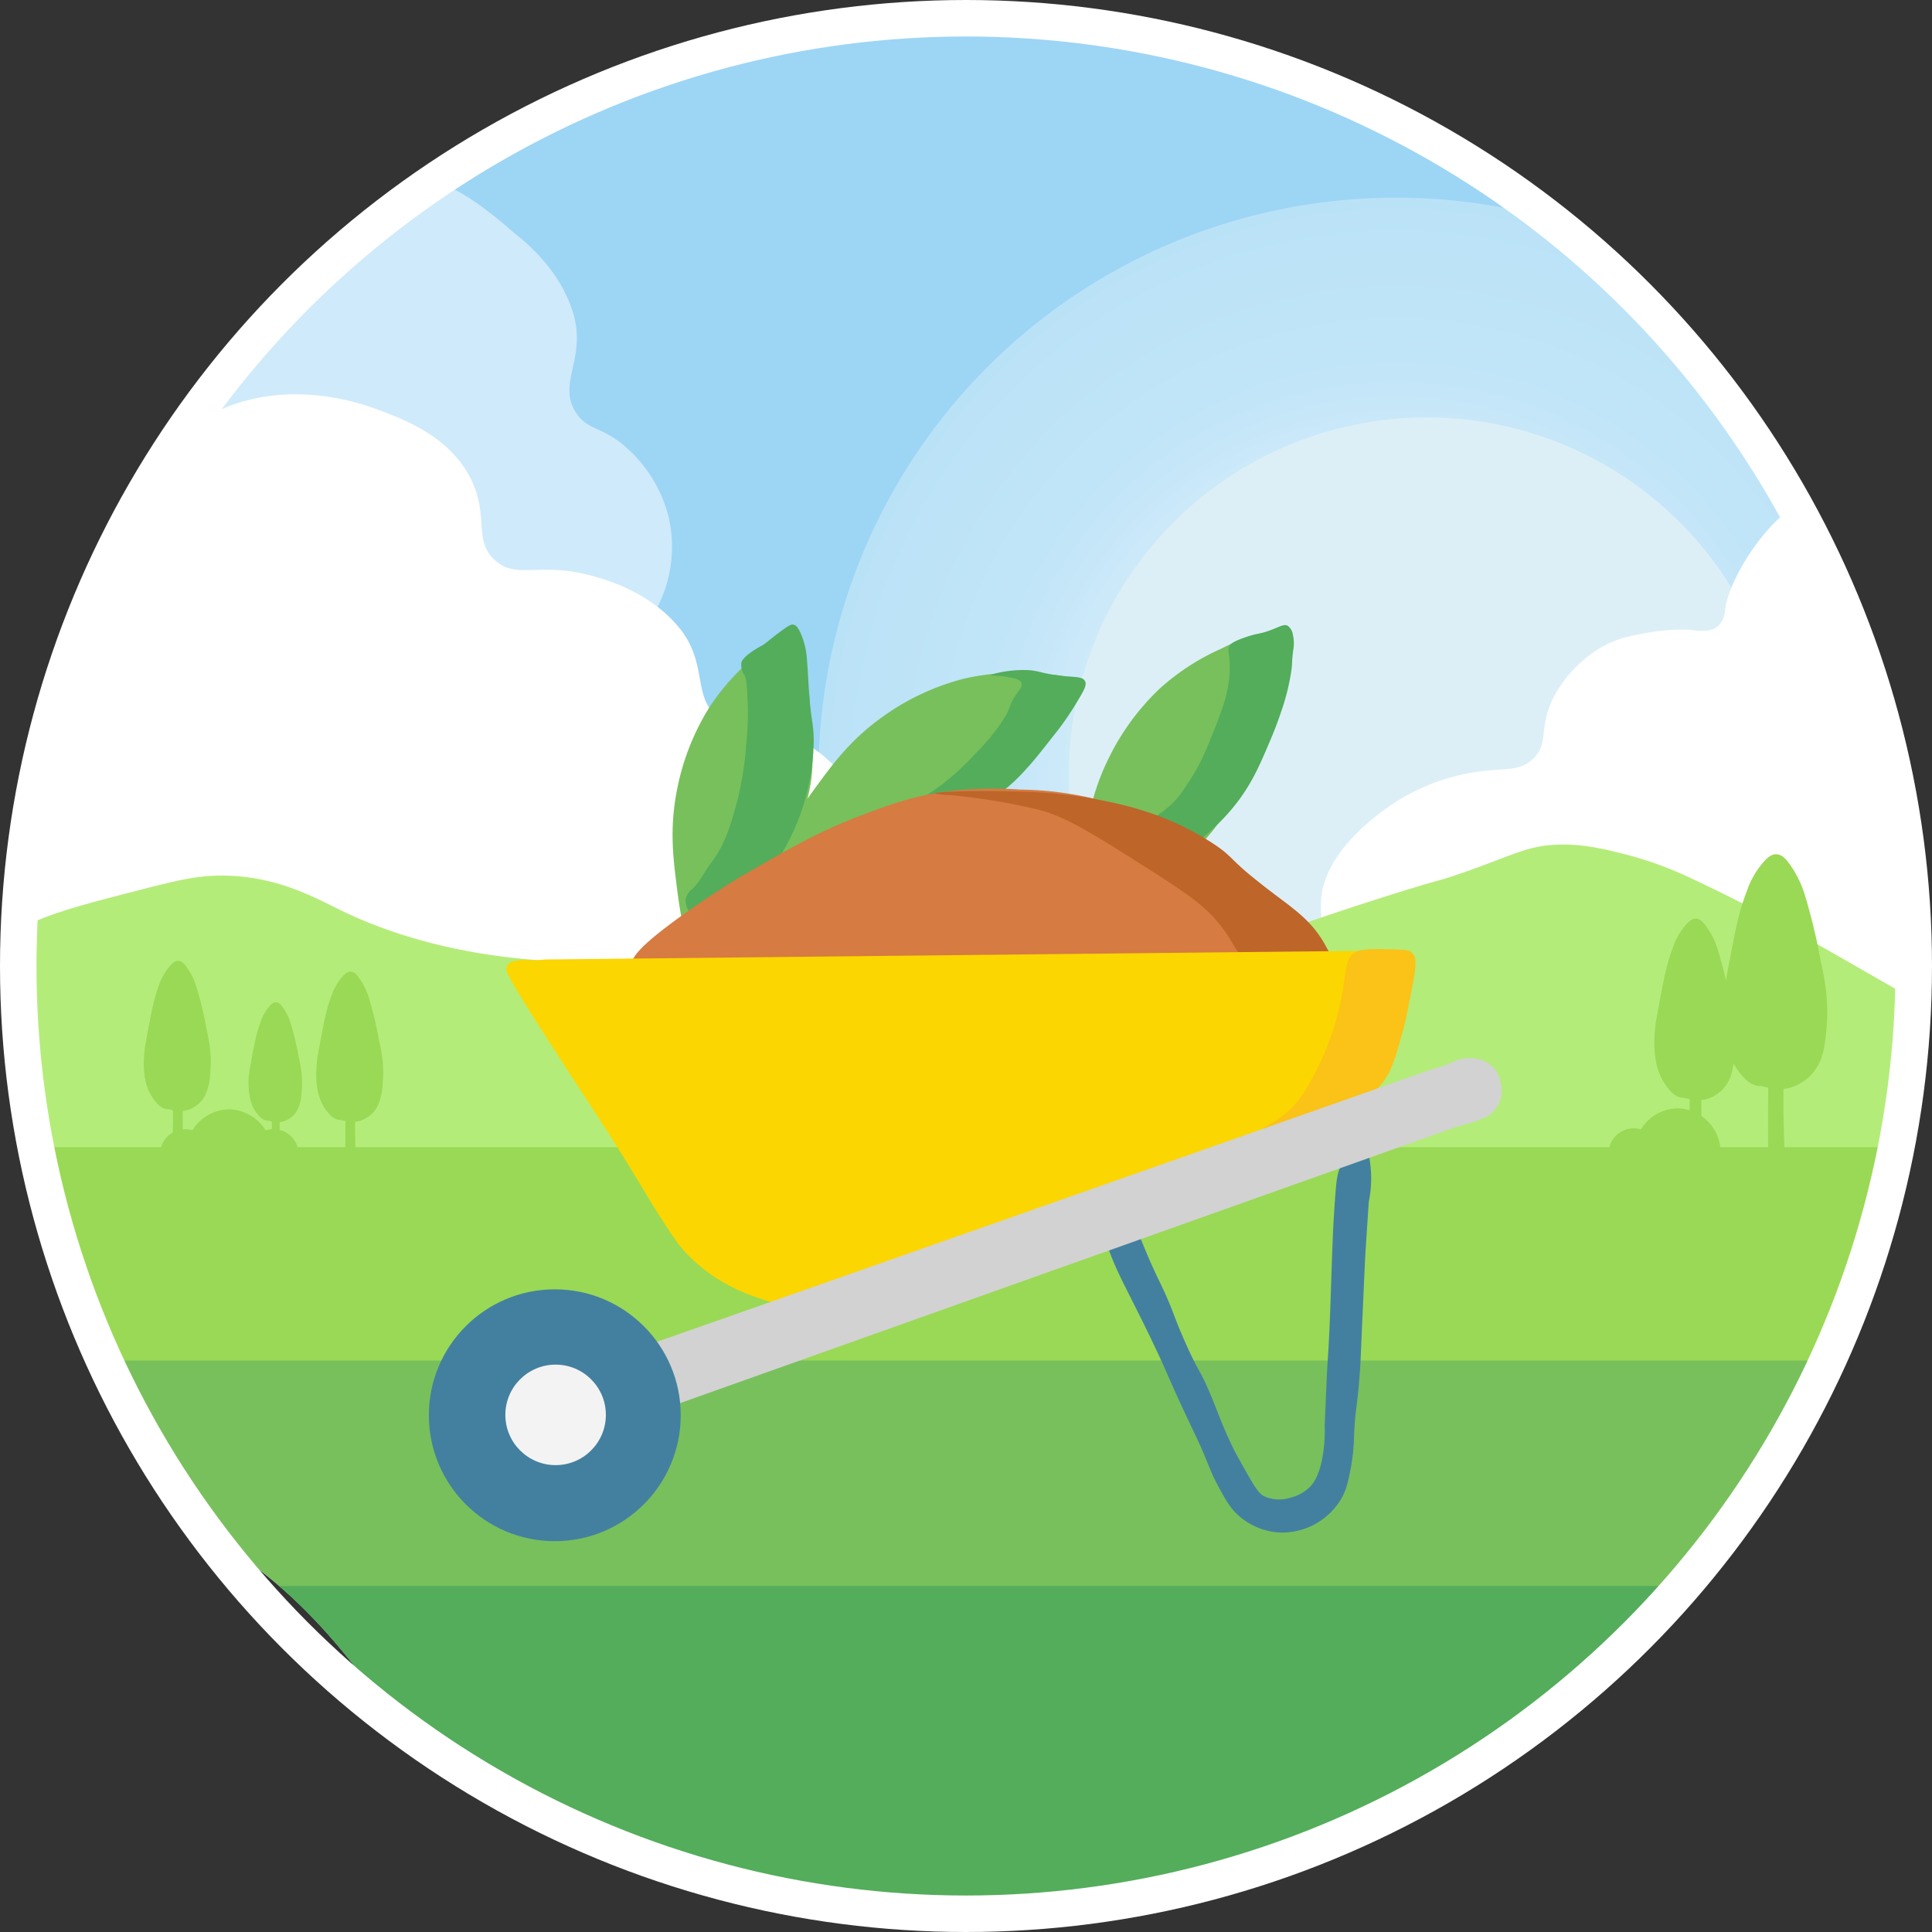
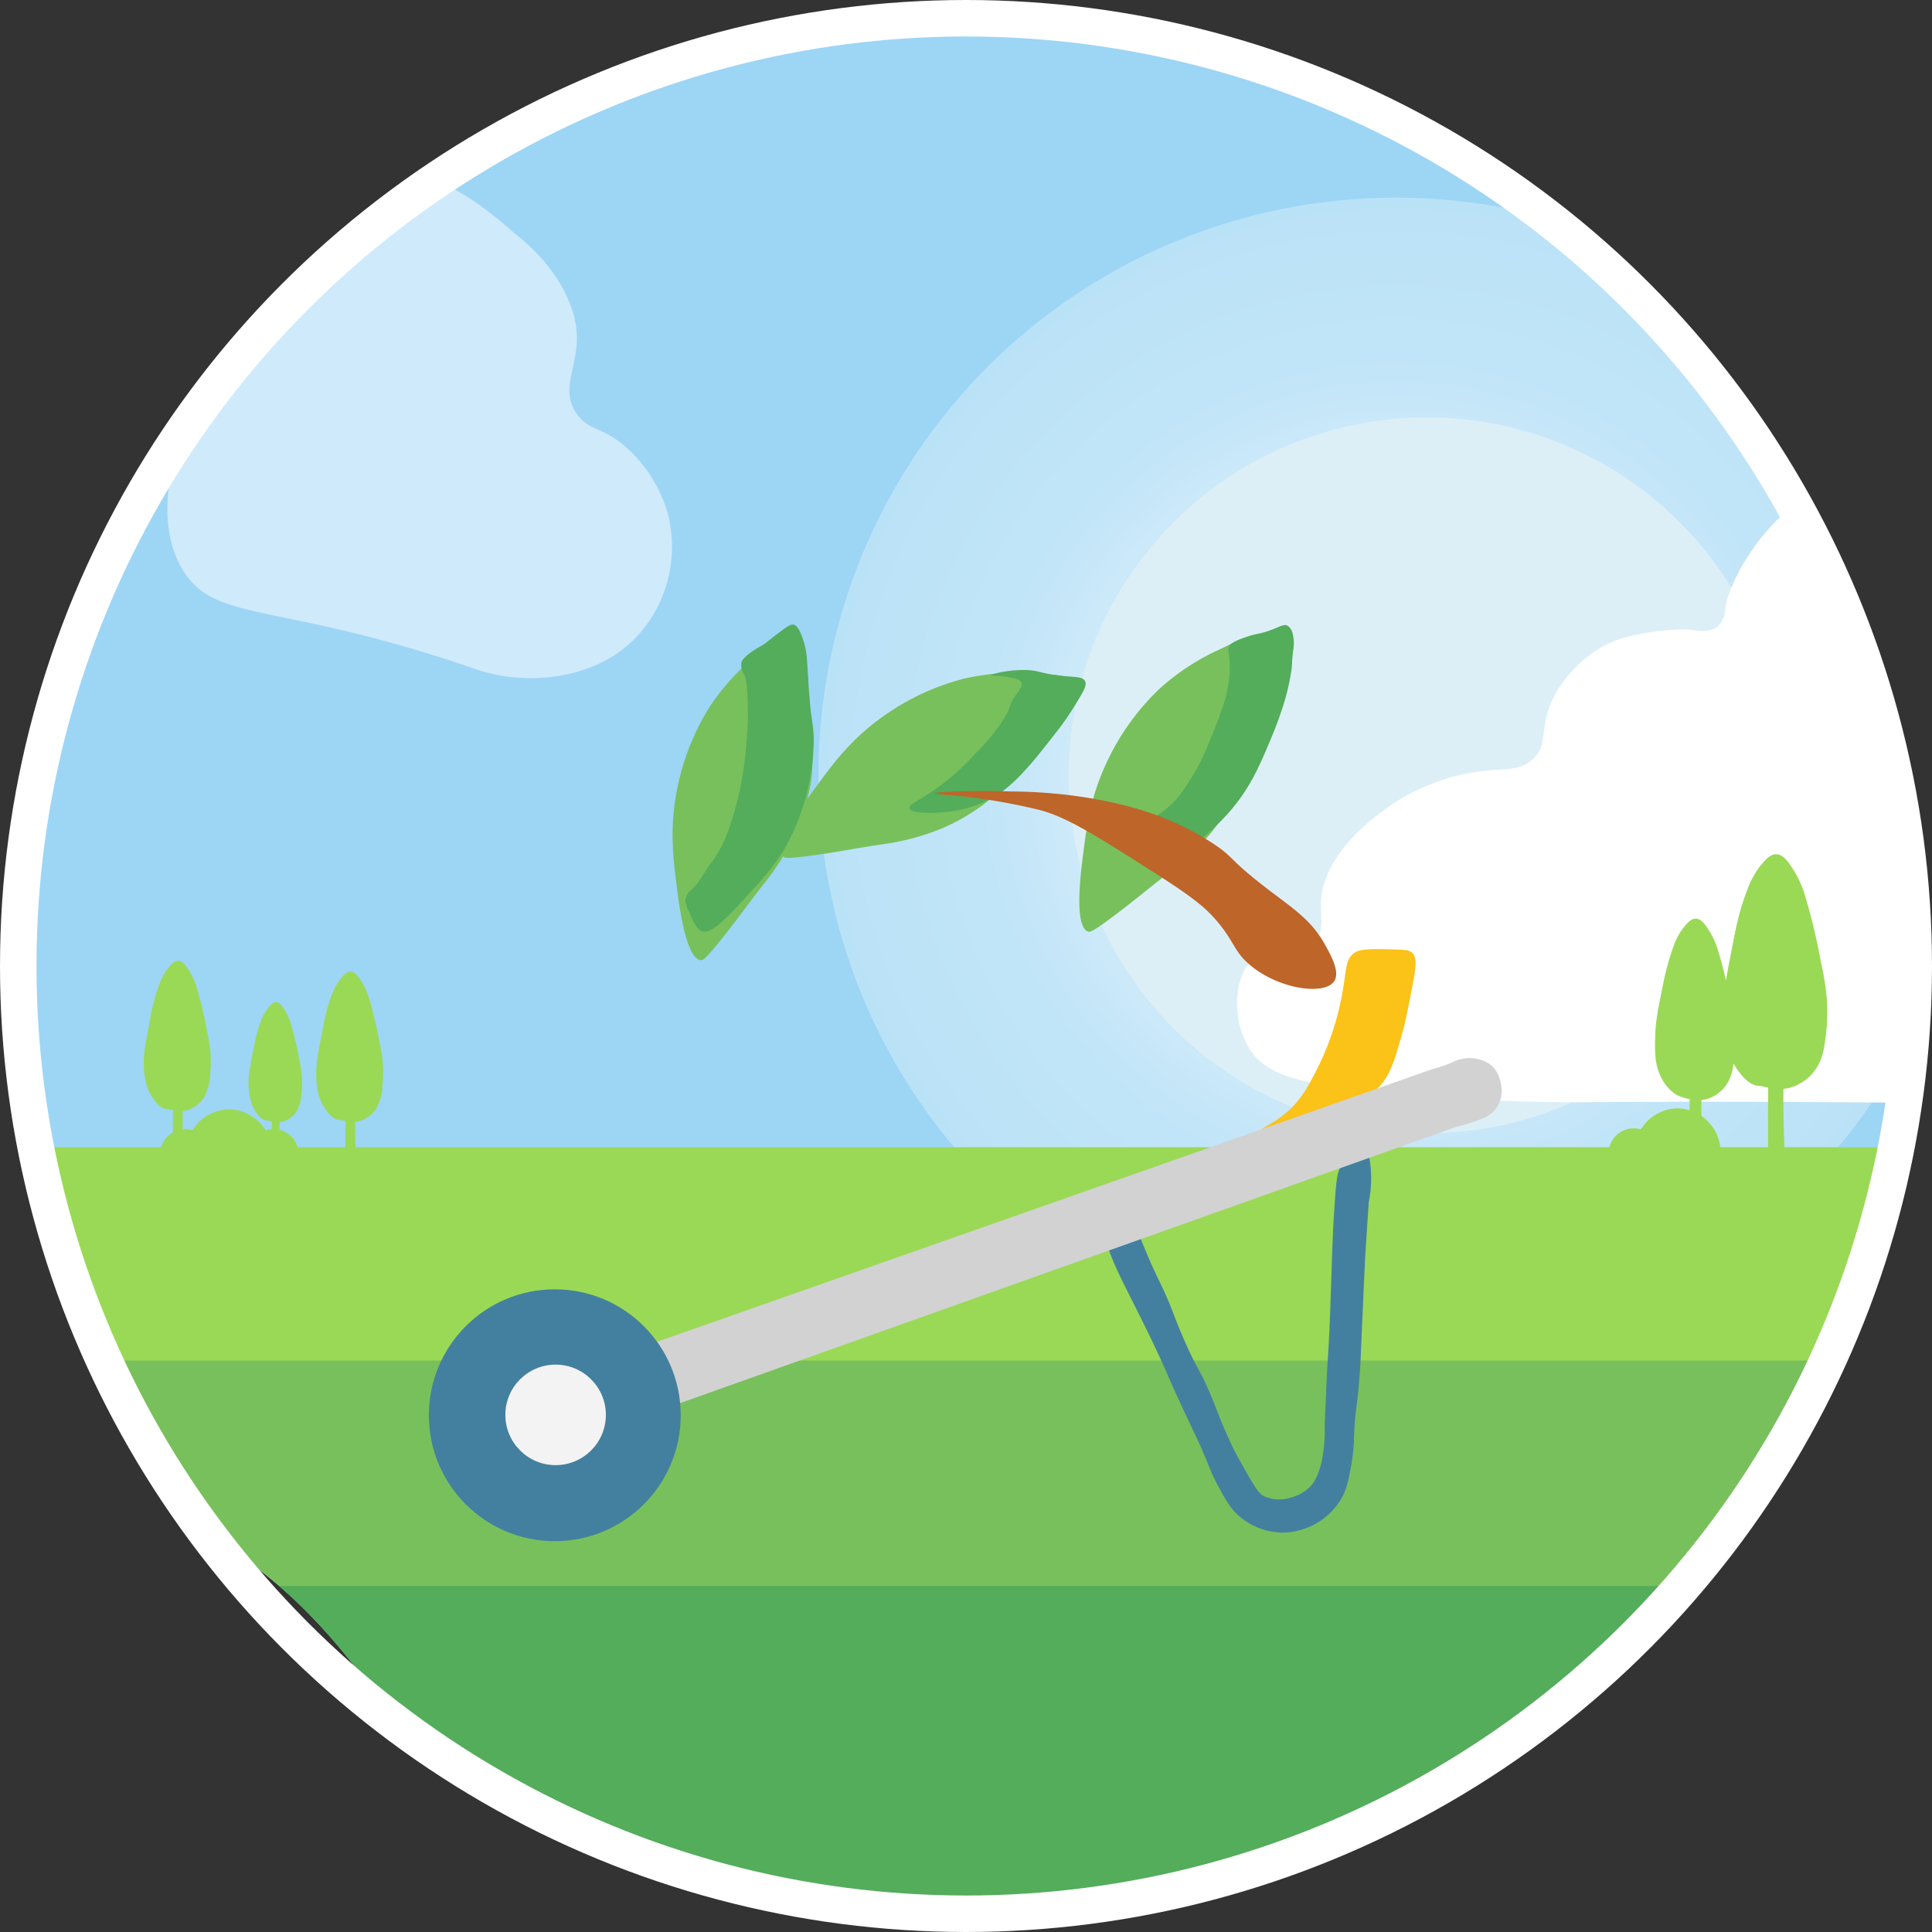
<svg xmlns="http://www.w3.org/2000/svg" width="149.437mm" height="149.437mm" viewBox="0 0 423.6 423.6">
  <rect x="0" y="0" width="423.6" height="423.6" fill="#333333" stroke="none" />
  <defs>
    <style>
      .cls-1 {
        fill: #9dd5f5;
      }

      .cls-2 {
        fill: url(#Unbenannter_Verlauf_30);
      }

      .cls-3 {
        fill: #dceff7;
      }

      .cls-4 {
        fill: #fff;
      }

      .cls-5 {
        fill: #cfeafb;
      }

      .cls-6 {
        fill: #b4ec79;
      }

      .cls-7 {
        fill: #9ad955;
      }

      .cls-8 {
        fill: #78c05c;
      }

      .cls-9 {
        fill: #53ad5b;
      }

      .cls-10 {
        fill: #d67b41;
      }

      .cls-11 {
        fill: #be652a;
      }

      .cls-12 {
        fill: #fcd600;
      }

      .cls-13 {
        fill: #fbc217;
      }

      .cls-14 {
        fill: #43809f;
      }

      .cls-15 {
        fill: #d2d2d2;
      }

      .cls-16 {
        fill: #f3f3f3;
      }

      .cls-17 {
        fill: none;
        stroke: #fff;
        stroke-miterlimit: 10;
        stroke-width: 8px;
      }
    </style>
    <radialGradient id="Unbenannter_Verlauf_30" data-name="Unbenannter Verlauf 30" cx="336.781" cy="272.967" r="126.622" gradientUnits="userSpaceOnUse">
      <stop offset="0" stop-color="#fff" />
      <stop offset="0.696" stop-color="#c2e5f8" />
      <stop offset="1" stop-color="#bae2f7" />
    </radialGradient>
  </defs>
  <g id="Ebene_1" data-name="Ebene 1">
    <path class="cls-1" d="M444.435,265.725q-.183-1.229-.377-2.459a207.27,207.27,0,0,0-6.528-22.92c-.087-.248-.182-.492-.269-.739-2.387-4.813-5.314-9.4-8.02-14-7.682-13.051-14.264-26.224-23.777-38.113-6.874-8.59-14.11-16.9-20.44-25.884A207.037,207.037,0,0,0,243.4,105.852c-114.765,0-207.8,93.036-207.8,207.8A206.9,206.9,0,0,0,80.033,442.079c14,8.392,25.235,21.137,34.6,34.658.376.3.745.6,1.123.894,15.359,9.374,33.161,15.568,49.443,22.506,6.693,2.852,13.155,6.113,19.712,9.255a69.948,69.948,0,0,1,9.353,4.889q4.36.633,8.814,1.058a5.049,5.049,0,0,1,4.241,2.981,209.013,209.013,0,0,0,36.078,3.132,206.687,206.687,0,0,0,99.953-25.616q3.87-2.2,7.722-4.464c.52-.316,1.031-.644,1.548-.964,2.012-1.883,4.069-3.716,6.214-5.462a5.064,5.064,0,0,1,3.837-1.163,208.989,208.989,0,0,0,42.857-40.208,5.011,5.011,0,0,1,1.231-1.857c.224-.219.458-.427.686-.642a5.126,5.126,0,0,1,1.779-3.343,41.471,41.471,0,0,1,3.555-5.524c1.158-1.488,2.394-2.9,3.582-4.335.843-1.583,1.623-3.19,2.306-4.83a5.187,5.187,0,0,1,2.7-2.808,4.036,4.036,0,0,1,.915-.835,206.994,206.994,0,0,0,15.8-33.007c.043-.282.074-.566.126-.847a3.912,3.912,0,0,1,.857-1.814q2.106-5.88,3.866-11.919c3.193-15.075,6.519-30.1,7.7-45.459a333.47,333.47,0,0,0-2.066-36.182C446.589,282.2,445.657,273.941,444.435,265.725Z" transform="translate(-30.7 -102.976)" />
    <g>
      <g>
        <path class="cls-2" d="M450.567,322.931c.3-8.062.337-16.126.679-24.185-4-10.546-5.144-21.817-6.811-33.021a102.634,102.634,0,0,0-4.714-20.488c-2.562-6.946-6.74-13.271-10.48-19.625-7.682-13.051-14.264-26.224-23.777-38.113-5.947-7.432-12.159-14.657-17.829-22.287a5.855,5.855,0,0,1-3.372-3.431c-1.8-4.386-6.979-7.736-11.052-9.711a3.841,3.841,0,0,1-.961-.686,126.636,126.636,0,1,0,77.7,178.41C450.236,327.525,450.481,325.243,450.567,322.931Z" transform="translate(-30.7 -102.976)" />
        <circle class="cls-3" cx="312.806" cy="169.992" r="78.478" />
      </g>
      <path class="cls-4" d="M450.567,322.931c.3-8.062.337-16.126.679-24.185-4-10.546-5.144-21.817-6.811-33.021a102.634,102.634,0,0,0-4.714-20.488c-2.562-6.946-6.74-13.271-10.48-19.625-2.142-3.64-4.2-7.287-6.257-10.915-.479.377-.846.688-1.084.89-6.657,5.664-12.368,15.66-12.97,21.183a5.245,5.245,0,0,1-1.427,3.374c-1.753,1.633-4.607,1.137-6.095.949,0,0-4.962-.627-13.951,1.526-7.1,1.7-13.2,7.5-16.132,13.3-3.395,6.712-.876,10.1-4.578,13.516-3.423,3.159-6.964,1.543-15.041,3.27a44.983,44.983,0,0,0-16.427,7.077c-3.249,2.318-14.711,10.492-14.964,21.262-.071,3.022.73,6.669-1.308,8.066-1.491,1.021-3.086-.13-6.1.218a13.966,13.966,0,0,0-7.57,3.924c-4.557,4.616-4.215,13.85-.881,19.377,3.842,6.368,11.8,8.048,28.185,9.689a433.519,433.519,0,0,0,44.608,2.343s17-.245,59.509,0c4.394.025,8.371.067,12,.118C448.4,337.428,450.292,330.329,450.567,322.931Z" transform="translate(-30.7 -102.976)" />
      <path class="cls-5" d="M177.24,216.054a30.345,30.345,0,0,0-8.631-14.428c-5.729-5.406-8.846-3.949-11.6-8.147-4.253-6.48,2.468-12-.72-22.117-2.943-9.344-10.218-15.19-12.69-17.177-1.241-1-9.3-8.518-16.468-11.12a5.276,5.276,0,0,1-1.763,1.043c-5.647,2.035-9.883,8.416-14.194,12.37-5.848,5.365-11.437,11.051-17.47,16.21-5.273,4.508-11.191,8.245-15.9,13.392-2.027,2.213-3.651,4.577-5.516,6.691-5.386,13.314-6.939,26.414-1.453,35.286,7.147,11.559,20.538,6.746,62.974,21.222a38.066,38.066,0,0,0,19.018,1.959c3.313-.558,11.513-2.061,17.932-9.161A29.029,29.029,0,0,0,177.24,216.054Z" transform="translate(-30.7 -102.976)" />
-       <path class="cls-4" d="M215.934,273.6a30.354,30.354,0,0,0-13.51-10.007c-7.365-2.792-9.684-.249-13.84-3.068-6.415-4.351-2.328-12.024-9.157-20.145-6.3-7.5-15.267-10.1-18.313-10.988-12-3.489-17.1.859-21.975-3.662-4.85-4.5-.961-9.884-5.494-18.313-4.774-8.877-14.2-12.419-20.145-14.651-3.882-1.458-16.175-5.511-29.3-1.831-10.5,2.945-17.273,9.655-28.028,24.285-3.458,9.772-8.775,18.929-10.7,29.115-.888,4.692-1.441,9.444-2.419,14.12a27.362,27.362,0,0,1-2.345,7.521c-.431,7.867-2.541,15.106-4.318,22.79-1.671,7.222-.8,14.684-1.505,22.03a5.6,5.6,0,0,1,.055.736c.012,3.155.095,6.309.174,9.463,77.81.2,134.686-.052,153.474-.037a35.92,35.92,0,0,0,18.313-5.494c2.845-1.787,9.838-6.324,13.04-15.345A29.031,29.031,0,0,0,215.934,273.6Z" transform="translate(-30.7 -102.976)" />
    </g>
-     <path class="cls-6" d="M450.649,327.338q-.007-2.52-.05-5.048c-2.628-1.539-6.169-3.562-11.022-6.342-14.616-8.373-24.318-13.988-37.917-20.312a78.673,78.673,0,0,0-14.9-5.417c-4.652-1.157-9.228-2.3-14.895-2.031-6.446.3-9.111,2.173-20.313,6.093-6.4,2.24-4.056,1.113-17.6,5.417-21.805,6.927-22.52,8.145-27.761,8.125-6.93-.026-7.795-2.164-22.343-6.771-6.642-2.1-18.771-5.943-29.115-6.771-13.817-1.105-20.2,3.5-39.271,9.48-15.252,4.78-31.694,9.934-50.781,10.156-9.169.107-35.278.411-59.584-11.511-5.4-2.647-14.239-7.63-26.406-7.448-5.339.081-9.726,1.183-18.281,3.386-10.783,2.776-19.241,4.953-25.053,8.125-.367.2-.721.417-1.077.631a5.457,5.457,0,0,1,.14,1.219,218.989,218.989,0,0,0,8.269,57.358,258.313,258.313,0,0,0,10.083,29.44c65.138,48.983,196,104.8,285.513,103.633q2.494-1.446,4.986-2.869,4.626-2.63,9.221-5.351c2.053-1.926,4.151-3.8,6.342-5.584a5.055,5.055,0,0,1,4.34-1.08c4.494-2.958,8.881-6.07,13.074-9.436,4.7-3.775,9.4-7.461,13.856-11.393a46.242,46.242,0,0,1,9.277-9.119c.66-.739,1.294-1.511,1.932-2.279a4.818,4.818,0,0,1,.764-2.025c1.026-1.579,2.1-3.153,3.2-4.73a4.614,4.614,0,0,1,1.485-3.166c.224-.219.458-.427.686-.642a5.123,5.123,0,0,1,1.777-3.341,41.342,41.342,0,0,1,3.557-5.526c1.158-1.488,2.394-2.9,3.582-4.335.843-1.583,1.623-3.19,2.306-4.83a5.185,5.185,0,0,1,2.715-2.815,3.821,3.821,0,0,1,3.469-1.411c6.748-9.46,12.853-19.224,15.39-30.739,1.9-8.616,3.163-17.473,6.259-25.775a50.635,50.635,0,0,1,2.048-4.792c-.006-.108-.019-.212-.02-.324-.015-9.407-.1-19.042,2.454-28A5.164,5.164,0,0,1,450.649,327.338Z" transform="translate(-30.7 -102.976)" />
    <path class="cls-7" d="M39.882,354.5q1.274,5.615,2.807,11.173A255.147,255.147,0,0,0,61.82,414.733c1.818,3.525,3.717,7.15,5.719,10.771H417.557c.389-.813.765-1.632,1.11-2.46a5.185,5.185,0,0,1,2.715-2.815,3.821,3.821,0,0,1,3.469-1.411c6.748-9.459,12.853-19.224,15.39-30.739,1.9-8.616,3.163-17.473,6.259-25.775.5-1.353,1.085-2.768,1.75-4.169V354.5Z" transform="translate(-30.7 -102.976)" />
    <path class="cls-8" d="M55.4,401.276q3.015,6.818,6.421,13.457a236.552,236.552,0,0,0,14.648,25.414,4.438,4.438,0,0,1,.791.326c13.712,7.451,24.841,19.1,34.186,31.8H378.939c3.795-3.036,7.557-6.058,11.165-9.239a46.242,46.242,0,0,1,9.277-9.119c.66-.739,1.294-1.511,1.932-2.279a4.818,4.818,0,0,1,.764-2.025c1.026-1.579,2.1-3.153,3.2-4.73a4.614,4.614,0,0,1,1.485-3.166c.224-.219.458-.427.686-.642a5.123,5.123,0,0,1,1.777-3.341,41.342,41.342,0,0,1,3.557-5.526c1.158-1.488,2.394-2.9,3.582-4.335.843-1.583,1.623-3.19,2.306-4.83a5.185,5.185,0,0,1,2.715-2.815,3.82,3.82,0,0,1,3.468-1.411A119.149,119.149,0,0,0,435.6,401.276Z" transform="translate(-30.7 -102.976)" />
    <path class="cls-9" d="M91.9,450.711c12.049,10.366,21.76,23.807,29.93,37.067a4.428,4.428,0,0,1,.283.58c1.248-2.543,4.362-4.327,7.025-2.374,5.466,4.01,11.112,7.909,16.725,11.883,17.311,10.228,36.479,15.521,57.211,17.472a5.371,5.371,0,0,1,4.716,6.372h58.65c.92-1.544,2.833-2.725,5.738-2.74q4.332-.023,8.618-.226a7.805,7.805,0,0,1,3.569-.709c2.308.041,4.617.006,6.925-.087a159.675,159.675,0,0,0,21.915-3.8c2.732-1.167,5.6-2.251,8.55-3.208,4.787-6.549,12.441-11.156,20.275-13.066a4.013,4.013,0,0,1,3.951-1.648c.215.022.432.037.648.056a4.849,4.849,0,0,1,.368-.412,157.9,157.9,0,0,1,11.833-10.923,5.392,5.392,0,0,1,7.761,1.087q5.4-4.355,10.545-9.017c6.357-5.78,12.606-11.707,18.386-18.069,2.08-2.288,4.9-5.139,7.276-8.236Z" transform="translate(-30.7 -102.976)" />
    <g>
      <path class="cls-7" d="M80.909,346.2a9.646,9.646,0,0,0-9.452,9.828h18.9A9.646,9.646,0,0,0,80.909,346.2Z" transform="translate(-30.7 -102.976)" />
      <path class="cls-7" d="M71.328,350.574a5.511,5.511,0,0,0-5.543,5.479H76.871A5.511,5.511,0,0,0,71.328,350.574Z" transform="translate(-30.7 -102.976)" />
      <path class="cls-7" d="M90.643,350.545a5.511,5.511,0,0,0-5.543,5.479H96.186A5.511,5.511,0,0,0,90.643,350.545Z" transform="translate(-30.7 -102.976)" />
    </g>
    <g>
      <path class="cls-7" d="M398.5,345.986a9.646,9.646,0,0,0-9.452,9.828h18.9A9.646,9.646,0,0,0,398.5,345.986Z" transform="translate(-30.7 -102.976)" />
      <path class="cls-7" d="M383.372,355.839a5.543,5.543,0,0,1,11.085,0" transform="translate(-30.7 -102.976)" />
    </g>
    <g>
      <path class="cls-7" d="M68.6,351.08c.007,1.324,0,2.391,0,3.031a7.382,7.382,0,0,1,0,.751,3.328,3.328,0,0,0-.026.5,1.407,1.407,0,0,0,.288.716,1.106,1.106,0,0,0,.944.5c.71-.089,1-1.106,1.023-1.18a2.31,2.31,0,0,0,.079-.5q-.048-1.061-.079-2.146c-.056-1.966-.149-6.226.026-8.333a7.4,7.4,0,0,0-.026-1.574,7.048,7.048,0,0,0-.236-1.108c-.2-.681-.3-1.022-.551-1.216a.859.859,0,0,0-1.1.107c-.52.5-.406,1.611-.341,3.717C68.67,346.588,68.588,348.835,68.6,351.08Z" transform="translate(-30.7 -102.976)" />
      <g>
        <path class="cls-7" d="M66.084,345.53a7.779,7.779,0,0,0,2.478.845,6.789,6.789,0,0,0,1.858.211,5.593,5.593,0,0,0,2.787-.844,6.418,6.418,0,0,0,2.323-2.323,11.651,11.651,0,0,0,1.239-4.857,26.36,26.36,0,0,0,0-5.49A41.155,41.155,0,0,0,76,328.638a81.074,81.074,0,0,0-2.168-9.079,14.845,14.845,0,0,0-1.7-3.8c-.676-1.031-1.354-2.063-2.323-2.112-.934-.046-1.648.846-2.322,1.69a11.149,11.149,0,0,0-1.7,3.167,44.038,44.038,0,0,0-1.858,6.546c-.993,4.826-1.49,7.238-1.549,10.135-.052,2.568-.073,4.478.774,6.546A8.141,8.141,0,0,0,66.084,345.53Z" transform="translate(-30.7 -102.976)" />
        <path class="cls-7" d="M67.478,346.164a4.508,4.508,0,0,0,2.539-1.145,6.387,6.387,0,0,0,1.976-2.245,9.359,9.359,0,0,0,.905-3.156,20.637,20.637,0,0,0-.155-6.334c-.211-1.51-.463-2.985-.765-4.449a48.152,48.152,0,0,0-1.248-5.053c-.764-2.391-2.688-7.333-4.006-6.938-.413.124-.742,1.018-1.4,2.806a27.205,27.205,0,0,0-.905,3.031c-.473,1.932-.7,3.3-.988,4.939-.825,4.669-.856,4.095-.988,5.276-.207,1.857-.629,5.63.853,9.045C63.521,342.459,65.128,346.16,67.478,346.164Z" transform="translate(-30.7 -102.976)" />
      </g>
    </g>
    <g>
      <path class="cls-7" d="M90.292,352.6c.006,1.057,0,1.908,0,2.419,0,.156.015.334,0,.6a2.643,2.643,0,0,0-.021.4,1.126,1.126,0,0,0,.23.571.88.88,0,0,0,.753.4c.567-.071.8-.882.817-.941a1.916,1.916,0,0,0,.063-.4q-.039-.846-.063-1.712c-.045-1.569-.119-4.969.021-6.65a6,6,0,0,0-.021-1.256,5.634,5.634,0,0,0-.189-.885c-.161-.543-.242-.816-.439-.97a.686.686,0,0,0-.879.085c-.416.4-.324,1.286-.272,2.967C90.347,349.016,90.281,350.809,90.292,352.6Z" transform="translate(-30.7 -102.976)" />
      <g>
        <path class="cls-7" d="M88.283,348.172a6.244,6.244,0,0,0,1.977.674,5.4,5.4,0,0,0,1.483.168,4.467,4.467,0,0,0,2.225-.674,5.118,5.118,0,0,0,1.854-1.854,9.305,9.305,0,0,0,.988-3.875,21.04,21.04,0,0,0,0-4.382,32.576,32.576,0,0,0-.618-3.538,64.377,64.377,0,0,0-1.73-7.246,11.859,11.859,0,0,0-1.359-3.034c-.54-.822-1.081-1.646-1.854-1.685-.746-.037-1.315.675-1.854,1.348a8.946,8.946,0,0,0-1.359,2.528,35.077,35.077,0,0,0-1.483,5.224,43.311,43.311,0,0,0-1.236,8.088,12.255,12.255,0,0,0,.618,5.224A6.48,6.48,0,0,0,88.283,348.172Z" transform="translate(-30.7 -102.976)" />
        <path class="cls-7" d="M89.4,348.677a3.6,3.6,0,0,0,2.027-.914A5.093,5.093,0,0,0,93,345.971a7.446,7.446,0,0,0,.723-2.518A16.462,16.462,0,0,0,93.6,338.4c-.168-1.205-.369-2.382-.61-3.55a38.3,38.3,0,0,0-1-4.033c-.609-1.908-2.144-5.852-3.2-5.537-.33.1-.593.813-1.117,2.24a21.627,21.627,0,0,0-.723,2.419c-.377,1.541-.557,2.634-.788,3.941-.659,3.726-.683,3.268-.789,4.21a14.258,14.258,0,0,0,.681,7.219C86.238,345.72,87.52,348.674,89.4,348.677Z" transform="translate(-30.7 -102.976)" />
      </g>
    </g>
    <g>
      <path class="cls-7" d="M106.406,353.452c.008,1.324,0,2.391,0,3.031a7.382,7.382,0,0,1,0,.751,3.335,3.335,0,0,0-.026.5,1.407,1.407,0,0,0,.288.715,1.108,1.108,0,0,0,.944.5c.71-.09,1-1.106,1.023-1.18a2.326,2.326,0,0,0,.079-.5q-.048-1.059-.079-2.146c-.056-1.966-.148-6.226.027-8.333a7.488,7.488,0,0,0-.027-1.573,6.93,6.93,0,0,0-.236-1.109c-.2-.68-.3-1.022-.55-1.216a.862.862,0,0,0-1.1.107c-.52.5-.406,1.612-.341,3.717C106.475,348.96,106.393,351.207,106.406,353.452Z" transform="translate(-30.7 -102.976)" />
      <g>
        <path class="cls-7" d="M103.889,347.9a7.784,7.784,0,0,0,2.478.844,6.713,6.713,0,0,0,1.858.211,5.582,5.582,0,0,0,2.787-.844,6.41,6.41,0,0,0,2.323-2.323,11.651,11.651,0,0,0,1.239-4.856,26.366,26.366,0,0,0,0-5.49,41.108,41.108,0,0,0-.774-4.435,81.074,81.074,0,0,0-2.168-9.079,14.845,14.845,0,0,0-1.7-3.8c-.676-1.031-1.354-2.063-2.322-2.111-.935-.047-1.649.845-2.323,1.689a11.162,11.162,0,0,0-1.7,3.167,44.038,44.038,0,0,0-1.858,6.546c-.993,4.826-1.49,7.239-1.549,10.135-.052,2.569-.073,4.478.775,6.546A8.131,8.131,0,0,0,103.889,347.9Z" transform="translate(-30.7 -102.976)" />
        <path class="cls-7" d="M105.283,348.536a4.508,4.508,0,0,0,2.539-1.145,6.387,6.387,0,0,0,1.976-2.245,9.336,9.336,0,0,0,.905-3.156,20.606,20.606,0,0,0-.155-6.334c-.21-1.51-.463-2.984-.765-4.449a48.213,48.213,0,0,0-1.248-5.053c-.764-2.391-2.688-7.333-4.006-6.938-.413.125-.742,1.019-1.4,2.807a26.944,26.944,0,0,0-.906,3.03c-.473,1.932-.7,3.3-.988,4.939-.825,4.669-.856,4.095-.988,5.276-.207,1.857-.629,5.63.853,9.045C101.326,344.831,102.933,348.532,105.283,348.536Z" transform="translate(-30.7 -102.976)" />
      </g>
    </g>
    <g>
      <path class="cls-7" d="M401.126,341.483c.084,2.71-.016,5.425,0,8.138.009,1.6,0,2.888,0,3.661a8.7,8.7,0,0,1,0,.908,4.259,4.259,0,0,0-.032.605,1.712,1.712,0,0,0,.349.864,1.336,1.336,0,0,0,1.141.605c.858-.109,1.211-1.337,1.236-1.426a2.815,2.815,0,0,0,.1-.605q-.057-1.28-.1-2.593c-.068-2.374-.18-7.522.031-10.067a8.9,8.9,0,0,0-.031-1.9,8.659,8.659,0,0,0-.285-1.339c-.245-.822-.368-1.235-.666-1.469a1.04,1.04,0,0,0-1.331.129C400.91,337.6,401.048,338.939,401.126,341.483Z" transform="translate(-30.7 -102.976)" />
      <g>
        <path class="cls-7" d="M410.06,322.506a97.63,97.63,0,0,0-2.62-10.97,17.906,17.906,0,0,0-2.058-4.592c-.817-1.246-1.636-2.493-2.806-2.551-1.129-.057-1.992,1.022-2.807,2.041a13.5,13.5,0,0,0-2.058,3.826,53.175,53.175,0,0,0-2.245,7.909c-1.2,5.831-1.8,8.746-1.871,12.246-.063,3.1-.088,5.41.935,7.908a9.825,9.825,0,0,0,3.555,4.592,9.4,9.4,0,0,0,2.994,1.021,8.184,8.184,0,0,0,2.245.255,6.761,6.761,0,0,0,3.368-1.02,7.749,7.749,0,0,0,2.806-2.807c1.021-1.742,1.226-3.52,1.5-5.867a31.869,31.869,0,0,0,0-6.633A49.411,49.411,0,0,0,410.06,322.506Z" transform="translate(-30.7 -102.976)" />
-         <path class="cls-7" d="M405.207,322.744a58.23,58.23,0,0,0-1.509-6.106c-.923-2.889-3.247-8.859-4.84-8.381-.5.149-.9,1.23-1.69,3.39a32.754,32.754,0,0,0-1.1,3.662c-.57,2.334-.843,3.988-1.193,5.967-1,5.641-1.034,4.947-1.194,6.374-.25,2.244-.76,6.8,1.031,10.928.272.626,2.213,5.1,5.052,5.1a5.446,5.446,0,0,0,3.068-1.384,7.705,7.705,0,0,0,2.387-2.712,11.3,11.3,0,0,0,1.094-3.813,24.885,24.885,0,0,0-.188-7.653C405.876,326.294,405.571,324.513,405.207,322.744Z" transform="translate(-30.7 -102.976)" />
      </g>
    </g>
    <g>
      <path class="cls-7" d="M421.873,338.365a11.607,11.607,0,0,0-.041-2.459,10.966,10.966,0,0,0-.369-1.732c-.316-1.064-.475-1.6-.861-1.9a1.344,1.344,0,0,0-1.721.168c-.813.78-.634,2.518-.533,5.809.108,3.5-.02,7.016,0,10.524.012,2.068.006,3.736,0,4.736a10.981,10.981,0,0,1,0,1.173,5.438,5.438,0,0,0-.041.783,2.21,2.21,0,0,0,.451,1.117,1.729,1.729,0,0,0,1.476.783c1.109-.14,1.566-1.729,1.6-1.845a3.6,3.6,0,0,0,.123-.782q-.073-1.654-.123-3.353C421.745,348.315,421.6,341.657,421.873,338.365Z" transform="translate(-30.7 -102.976)" />
      <g>
        <path class="cls-7" d="M429.9,313.705a126.45,126.45,0,0,0-3.387-14.188,23.242,23.242,0,0,0-2.662-5.939c-1.058-1.611-2.116-3.224-3.63-3.3-1.46-.073-2.576,1.321-3.63,2.639a17.487,17.487,0,0,0-2.662,4.95,68.747,68.747,0,0,0-2.9,10.228c-1.552,7.541-2.328,11.312-2.42,15.838-.081,4.013-.113,7,1.21,10.228.36.878,1.788,4.258,4.6,5.94a12.2,12.2,0,0,0,3.872,1.32,10.562,10.562,0,0,0,2.9.329,8.733,8.733,0,0,0,4.356-1.319,10.021,10.021,0,0,0,3.629-3.63c1.321-2.254,1.586-4.553,1.936-7.589a41.228,41.228,0,0,0,0-8.579A64.014,64.014,0,0,0,429.9,313.705Z" transform="translate(-30.7 -102.976)" />
        <path class="cls-7" d="M423.626,314.013a75.348,75.348,0,0,0-1.951-7.9c-1.194-3.736-4.2-11.458-6.26-10.84-.646.193-1.159,1.591-2.186,4.385a42.417,42.417,0,0,0-1.416,4.736c-.738,3.018-1.091,5.158-1.543,7.717-1.29,7.3-1.338,6.4-1.544,8.244-.324,2.9-.984,8.8,1.333,14.134.352.81,2.862,6.593,6.534,6.6a7.055,7.055,0,0,0,3.968-1.79,9.97,9.97,0,0,0,3.087-3.508,14.589,14.589,0,0,0,1.415-4.931,32.211,32.211,0,0,0-.242-9.9C424.492,318.605,424.1,316.3,423.626,314.013Z" transform="translate(-30.7 -102.976)" />
      </g>
    </g>
    <g>
      <path class="cls-8" d="M306.059,243c-1.408-.816-3.521.193-7.689,2.243a50.821,50.821,0,0,0-13.414,8.727,53.149,53.149,0,0,0-11.351,15.621c-3.776,7.8-4.6,14.235-5.4,20.462-.541,4.211-2.064,16.073,1.044,17.163.458.16,1,.081,5.737-3.475,3.413-2.56,5.5-4.3,8.38-6.582,4.656-3.7,4.6-3.459,6.526-5.16a50.815,50.815,0,0,0,6.521-6.663,44.231,44.231,0,0,0,5.626-9.137c.716-1.564,2.247-5.156,3.748-13.731C307.692,251.58,308.906,244.646,306.059,243Z" transform="translate(-30.7 -102.976)" />
      <path class="cls-8" d="M265.731,252.442c-.837-1.4-3.174-1.538-7.813-1.766a50.8,50.8,0,0,0-15.963,1.129,53.119,53.119,0,0,0-17.5,8.158c-7.087,5-10.927,10.218-14.646,15.277-2.515,3.421-9.6,13.056-7.409,15.516.323.363.834.555,6.7-.257,4.225-.584,6.9-1.09,10.52-1.694,5.866-.978,5.7-.793,8.21-1.347a50.912,50.912,0,0,0,8.933-2.667,44.275,44.275,0,0,0,9.351-5.263c1.384-1.021,4.465-3.421,9.936-10.192C263,260.739,267.421,255.263,265.731,252.442Z" transform="translate(-30.7 -102.976)" />
      <path class="cls-8" d="M203.957,242.113c-1.567-.438-3.361,1.066-6.885,4.093a50.814,50.814,0,0,0-10.808,11.8,53.134,53.134,0,0,0-7.089,17.96c-1.706,8.5-.9,14.934-.118,21.164.528,4.213,2.016,16.079,5.3,16.357.483.041.986-.171,4.687-4.8,2.665-3.331,4.255-5.535,6.47-8.467,3.584-4.745,3.594-4.5,5.031-6.626a50.874,50.874,0,0,0,4.649-8.081,44.25,44.25,0,0,0,3.164-10.253c.3-1.693.888-5.554.2-14.232C207.682,250.014,207.125,243,203.957,242.113Z" transform="translate(-30.7 -102.976)" />
      <path class="cls-9" d="M300.247,244.634c.207-.4.646-.967,3.624-1.973,2.681-.906,2.789-.606,4.917-1.344,2.479-.86,3.372-1.627,4.277-1.122a2.917,2.917,0,0,1,1.1,1.918,8.5,8.5,0,0,1,.043,3.646c-.338,2.948-.1,2.314-.38,4.294a49.008,49.008,0,0,1-2.254,9.035c-.284.86-1.006,2.993-2.289,6.032-2.136,5.059-3.694,8.753-6.714,12.948a44.724,44.724,0,0,1-6.778,7.372c-3.294,3.049-4.56,3.547-5.748,3.713a7.827,7.827,0,0,1-6.9-2.708c-.487-.594-1.4-1.7-1.1-2.776.255-.925,1.185-.994,3.4-2.613a21.88,21.88,0,0,0,2.548-2.175,20.35,20.35,0,0,0,2.536-3.247,50.244,50.244,0,0,0,3.367-5.616c.934-1.826,1.528-3.3,2.716-6.252.858-2.132,1.316-3.269,1.873-4.955a28.537,28.537,0,0,0,1.641-6.454,22.109,22.109,0,0,0,.162-4.506C300.139,246.044,299.83,245.449,300.247,244.634Z" transform="translate(-30.7 -102.976)" />
      <path class="cls-9" d="M230.092,280.2c-.235-.977,2.7-1.795,7.444-5.449a58.14,58.14,0,0,0,7-6.516,47.409,47.409,0,0,0,5.5-6.5c2.842-4.165,1.519-3.912,3.78-6.908.412-.545,1.113-1.424.833-2.154-.287-.752-1.472-.977-3.017-1.252-2.234-.4-3.636-.249-3.651-.387-.023-.2,2.9-1.061,6.636-1.15,4.154-.1,3.884.886,10.1,1.385,2.1.168,3.411.159,3.873,1.027.424.8-.11,1.883-1.454,4.092a69.7,69.7,0,0,1-4,6.053c-3.877,4.954-5.815,7.431-7.4,9.1a36.438,36.438,0,0,1-5.3,4.995,25.5,25.5,0,0,1-11.96,4.429C235.45,281.327,230.392,281.444,230.092,280.2Z" transform="translate(-30.7 -102.976)" />
      <path class="cls-9" d="M193.256,248.238a3.965,3.965,0,0,0,.676,2.78c.5,1.079.574,2.79.715,6.212a60.662,60.662,0,0,1-.326,8.8,71.819,71.819,0,0,1-1.793,11.819c-1.05,4.108-2.571,10.058-5.841,14.224-1.483,1.89-2.468,4.2-4.222,5.841a3.71,3.71,0,0,0-1.474,2.376,6.038,6.038,0,0,0,.891,2.778h0s1.1,3.379,2.621,4.045c2.125.933,5.831-3.106,11.474-9.356a53.936,53.936,0,0,0,6.341-8.011,49.471,49.471,0,0,0,6.8-24.317c-.045-4.665-.857-5.138-1-11.785.1,5.033-.1-1.017-.5-6.215a17.026,17.026,0,0,0-1.352-5.561c-.558-1.277-.976-1.768-1.524-1.913-.585-.154-1.107.144-2.985,1.536-2.921,2.167-2.788,2.284-4.04,3.05a21.659,21.659,0,0,0-2.768,1.749C193.553,247.39,193.333,247.962,193.256,248.238Z" transform="translate(-30.7 -102.976)" />
-       <path class="cls-10" d="M168.963,315.034c.177-1.984,1.4-4.173,10.641-10.892,7.642-5.555,13.768-9.118,14.248-9.395,10.248-5.922,16.564-9.572,26-13.121,5.9-2.219,10.955-4.087,18.144-5.082a84,84,0,0,1,16.4-.447,74,74,0,0,1,16.689,2.113,75.86,75.86,0,0,1,12.617,4.724,101.815,101.815,0,0,1,17.285,9.285,99.935,99.935,0,0,1,11.127,8.844c3.869,3.539,7.772,7.158,11.431,12.942,2.5,3.949,3.748,5.924,3.675,7.392-.492,9.9-41.233,15.561-52.871,17.023-3.937.5-65.651,7.784-95.5-11.195C175.856,325.323,168.474,320.512,168.963,315.034Z" transform="translate(-30.7 -102.976)" />
      <path class="cls-11" d="M304.706,314.508c-3.494-2.97-3.243-4.916-7.189-9.569-2.242-2.644-4.765-4.9-12.988-10.145-13.321-8.5-19.982-12.755-26.12-14.282a134.119,134.119,0,0,0-19.342-3.207,17.549,17.549,0,0,1-3.436-.389c0-.32,8.6-.663,16.725-.409a109.424,109.424,0,0,1,17.607,1.511c6.064,1.11,16.188,3.06,26.5,9.774,5.246,3.416,3.077,3.206,12.778,10.576,5.213,3.96,9.022,6.438,11.933,11.658,1.377,2.47,3.415,6.124,2.025,8.128C321.048,321.248,311.063,319.909,304.706,314.508Z" transform="translate(-30.7 -102.976)" />
-       <path class="cls-12" d="M150.092,313.353a21.354,21.354,0,0,1-2.768.152,12.225,12.225,0,0,0-3.731.164,2.466,2.466,0,0,0-1.675.983,2.165,2.165,0,0,0,.143,1.925c1.68,3.9,18.944,29.988,22.081,34.906,2.932,4.595,5.522,8.846,5.522,8.846,2.57,4.219,3.3,5.558,5.4,8.849,2.846,4.45,4.311,6.719,6.364,8.837a36.51,36.51,0,0,0,6.2,5.106,40.685,40.685,0,0,0,6.3,3.3,56.82,56.82,0,0,0,12.2,3.471c11.116,1.622,24.028-4.031,25.163-4.528,19.04-8.326,39.056-14.219,58.458-21.661,25.209-9.669,40.99-9.5,40.845-13.372-.132-3.5-12.635-6.194-12.217-7.75.377-1.406,10.413,1.48,15.359-3.451a15.049,15.049,0,0,0,2.273-3.106c.719-1.347,1.1-2.62,1.842-7.144.666-4.072.423-3.46.893-5.977.835-4.472,1.253-6.708,1.269-6.752a4.286,4.286,0,0,0,.351-2.891,3.716,3.716,0,0,0-1.562-1.907Z" transform="translate(-30.7 -102.976)" />
      <path class="cls-13" d="M327.7,311.866c-2.188,1.471-1.68,3.886-2.923,10.1a60.8,60.8,0,0,1-5.294,15.386c-2.026,3.933-3.657,7.1-7.182,9.935-3.023,2.433-5.624,3.164-5.426,4.077.261,1.2,5.118,1.667,9.494.619,3.843-.921,6.4-2.794,11.237-6.333,3.264-2.389,4.895-3.584,6.143-5.18,2.089-2.674,2.928-5.692,4.607-11.729.492-1.773.955-4.14,1.88-8.876.959-4.911,1.218-6.9.055-8-.528-.5-1.169-.64-3.415-.7C331.662,311.025,329.055,310.955,327.7,311.866Z" transform="translate(-30.7 -102.976)" />
      <path class="cls-14" d="M279.866,371.941c.557,1.776,1.164,3.226,2.379,6.126,1.281,3.059,2.2,4.856,3.156,6.885,2.6,5.488,2.37,6,5.011,11.991,3.14,7.122,3.3,6.021,5.779,11.983,1.527,3.666,2.253,5.969,4.483,10.715.787,1.674,1.573,3.069,3.145,5.86,2.42,4.3,3.107,5.058,4.167,5.592a8.234,8.234,0,0,0,5.9.188,9.007,9.007,0,0,0,4.075-2.355c.572-.59,1.667-1.9,2.5-5.413a32.991,32.991,0,0,0,.677-7.955c0-.128.137-3.164.4-9.234.255-5.745.358-5.578.635-11.545.136-2.923.221-5.454.391-10.516.085-2.548.195-6.009.387-10.772,0,0,.1-2.585.429-7.183.346-4.887.538-6.055,1.2-7.449,1.214-2.575,3.658-5.161,5.073-4.674.55.189.948.845,1.314,2.805a26.123,26.123,0,0,1-.146,9.487c-.017.113-.23,3.325-.656,9.75-.119,1.8-.18,2.943-.62,12.826-.579,13.023-.538,12.511-.611,13.6-.645,9.657-1.1,8.7-1.359,15.4a41.718,41.718,0,0,1-.691,6.673c-.583,3.065-.979,5.149-2.477,7.464A15.151,15.151,0,0,1,311.667,439a14.793,14.793,0,0,1-8.495-2.978c-2.574-1.933-3.763-4.173-5.732-7.881-1.168-2.2-1.363-3.019-2.9-6.632-1.567-3.69-1.816-3.9-4.733-10.2-3.129-6.754-3.04-6.937-5.527-12.241-1.809-3.861-3.207-6.647-4.989-10.2-3.244-6.463-5.427-10.521-6.859-16.585-1.2-5.067-.572-6.047-.074-6.409,1.386-1.007,4.9.531,6.444,3C279.283,369.641,279.249,369.974,279.866,371.941Z" transform="translate(-30.7 -102.976)" />
      <path class="cls-15" d="M169.469,399.029c99.437-34.946,170.415-59.9,173.708-61.1,1.89-.686,3.883-1.1,5.711-1.942a9.31,9.31,0,0,1,3.235-.985,8.023,8.023,0,0,1,2.844.238,6.5,6.5,0,0,1,2.994,1.588,6.687,6.687,0,0,1,1.8,3.767,6.858,6.858,0,0,1-.094,3.518,6.573,6.573,0,0,1-1.994,3,7.43,7.43,0,0,1-2.285,1.244A40.392,40.392,0,0,1,350,350.043l-173.072,61.6Z" transform="translate(-30.7 -102.976)" />
      <circle class="cls-14" cx="121.641" cy="310.301" r="27.611" />
      <circle class="cls-16" cx="121.82" cy="310.219" r="11.018" />
    </g>
  </g>
  <g id="Ebene_4" data-name="Ebene 4">
    <circle class="cls-17" cx="211.8" cy="211.8" r="207.8" />
  </g>
</svg>